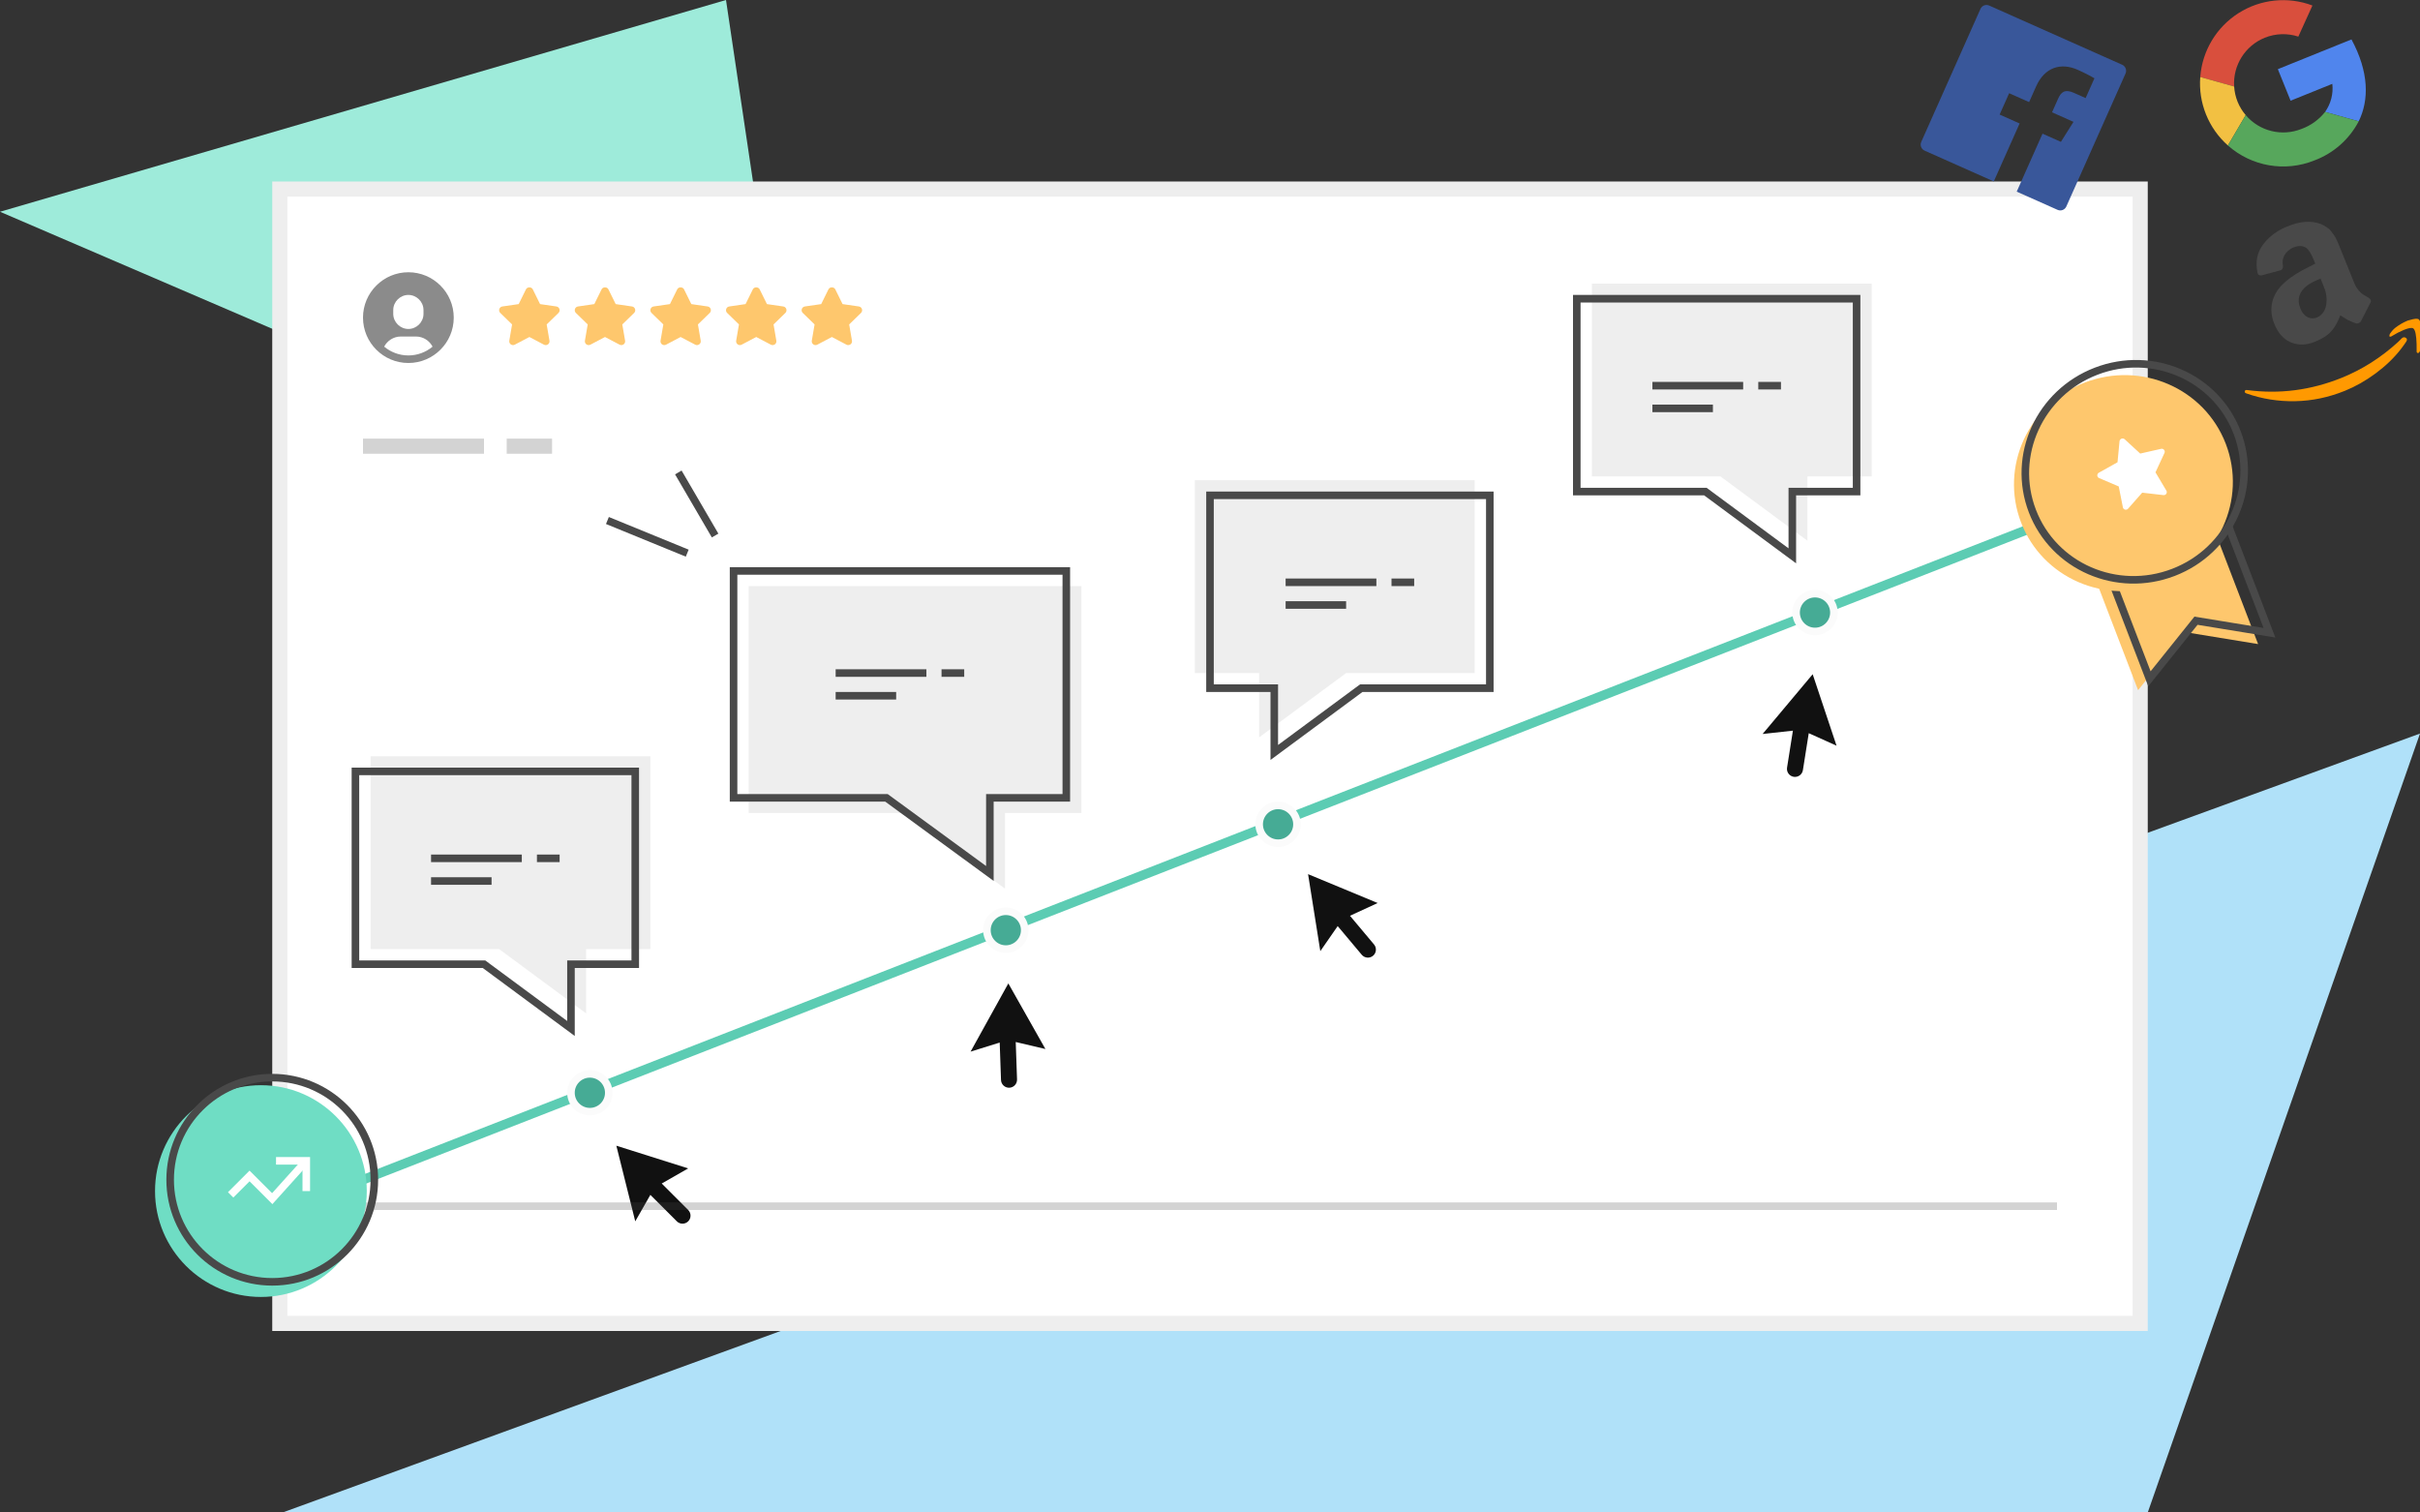
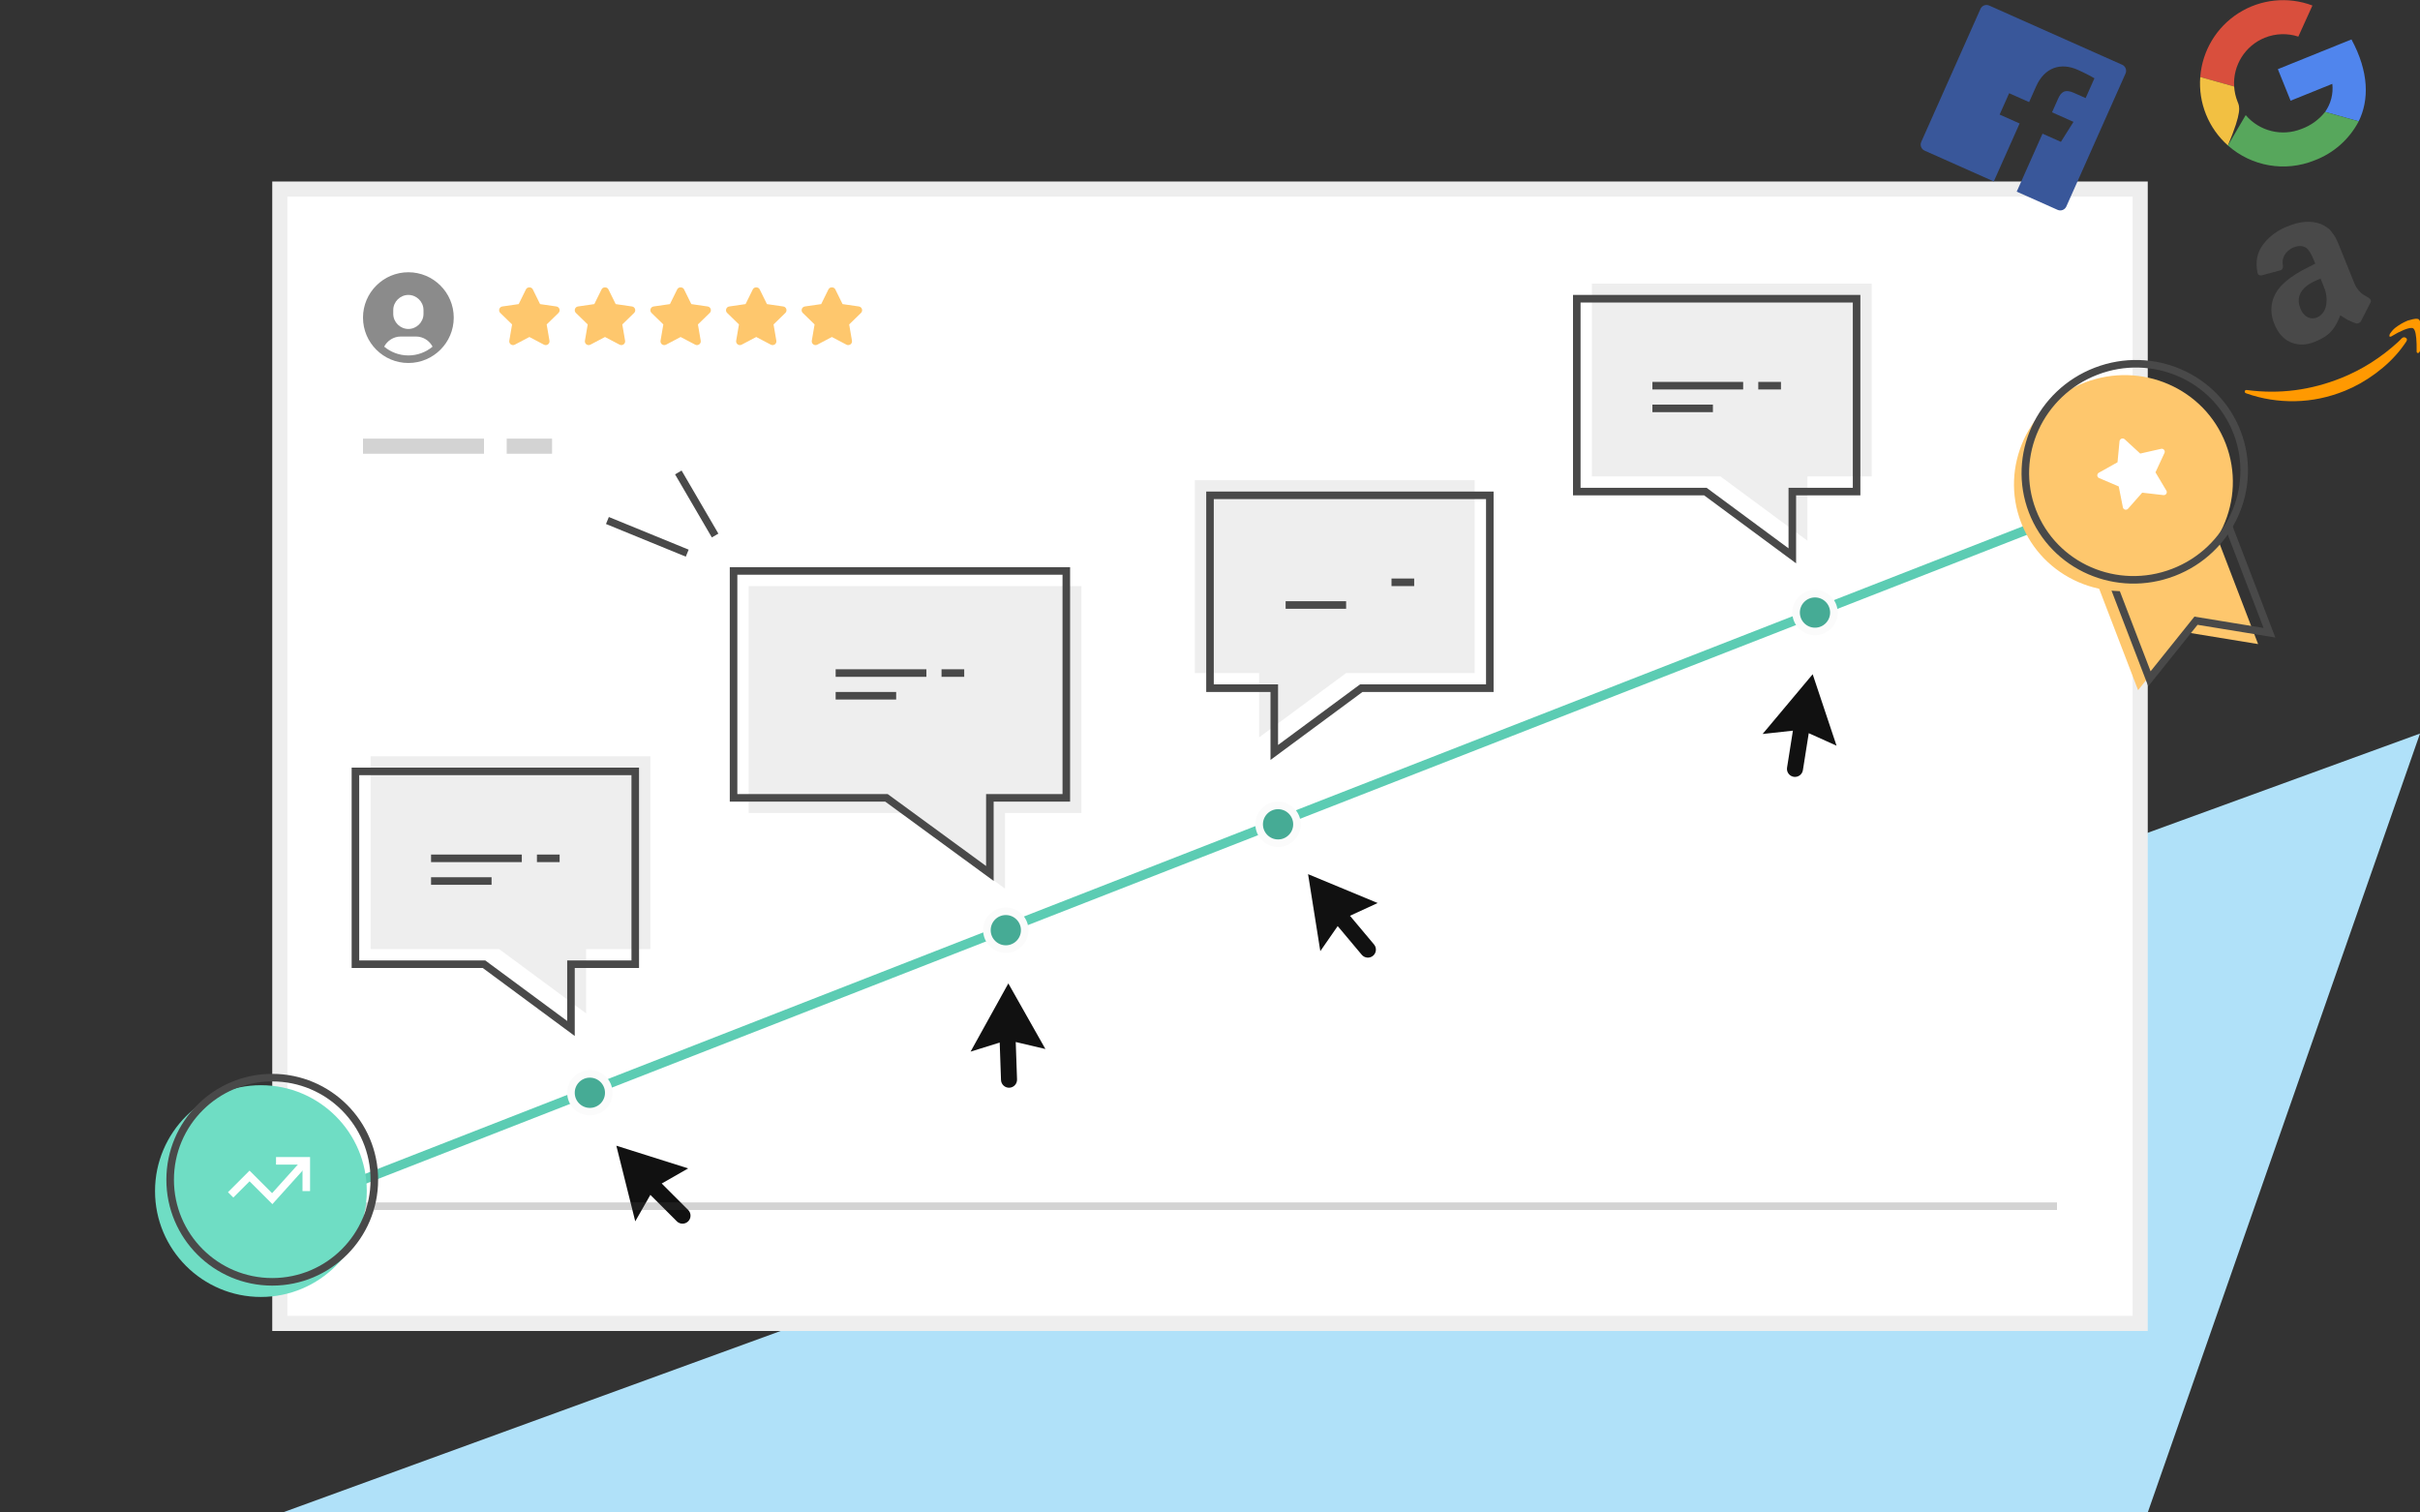
<svg xmlns="http://www.w3.org/2000/svg" version="1.1" viewBox="0 0 640 400" height="400px" width="640px">
  <rect x="0" y="0" width="640" height="400" fill="#333333" stroke="none" />
  <title>Bg@2x</title>
  <desc>Created with Sketch.</desc>
  <defs>
    <rect height="304" width="496" y="0" x="0" id="path-1" />
    <filter id="filter-2" filterUnits="objectBoundingBox" height="113.2%" width="108.1%" y="-5.3%" x="-4.0%">
      <feOffset result="shadowOffsetOuter1" in="SourceAlpha" dy="4" dx="0" />
      <feGaussianBlur result="shadowBlurOuter1" in="shadowOffsetOuter1" stdDeviation="6" />
      <feComposite result="shadowBlurOuter1" operator="out" in2="SourceAlpha" in="shadowBlurOuter1" />
      <feColorMatrix in="shadowBlurOuter1" type="matrix" values="0 0 0 0 0.2   0 0 0 0 0.2   0 0 0 0 0.2  0 0 0 0.12 0" />
    </filter>
    <rect height="1" width="448" y="132" x="0" id="path-3" />
    <mask fill="white" height="1" width="448" y="0" x="0" maskUnits="objectBoundingBox" maskContentUnits="userSpaceOnUse" id="mask-4">
            
        </mask>
    <rect height="1" width="448" y="83" x="0" id="path-5" />
    <mask fill="white" height="1" width="448" y="0" x="0" maskUnits="objectBoundingBox" maskContentUnits="userSpaceOnUse" id="mask-6">
            
        </mask>
    <rect height="1" width="448" y="34" x="0" id="path-7" />
    <mask fill="white" height="1" width="448" y="0" x="0" maskUnits="objectBoundingBox" maskContentUnits="userSpaceOnUse" id="mask-8">
            
        </mask>
    <linearGradient id="linearGradient-9" y2="57.629%" x2="0%" y1="42.371%" x1="100%">
      <stop offset="0%" stop-color="#5CCCB3" />
      <stop offset="100%" stop-color="#5CCCB3" />
    </linearGradient>
  </defs>
  <g fill-rule="evenodd" fill="none" stroke-width="1" stroke="none" id="Task-2">
    <g transform="translate(-398, -3131)" id="#1---PM-Landing-Page-(Desktop)">
      <g transform="translate(360, 2904)" id="Sub-Value-2">
        <g transform="translate(38, 220)" id="Illustration-1">
          <g transform="translate(0, 7)" id="Bg">
            <polygon points="640 194 72 401 568 400" fill="#B0E1F9" id="Path-10" />
-             <polygon points="192 0 214 148 0 56" fill="#9EEBDA" id="Path-11" />
          </g>
          <g transform="translate(41, 55)" id="Desktop">
            <g transform="translate(31, 0)" id="Base">
              <g id="Rectangle">
                <rect height="300" width="492" y="2" x="2" fill-rule="evenodd" fill="#FFFFFF" stroke-linejoin="square" stroke-width="4" stroke="#EEEEEE" />
              </g>
              <g fill-rule="nonzero" fill="#111111" transform="translate(91, 130)" id="cursor-49">
                <path id="Path" d="M19,131 L0,125 L5,145 L9,138 L16,145 C16.828,145.828 18.172,145.828 19,145 C19.824,144.176 19.831,142.831 19,142 L12,135 L19,131 Z" />
                <path transform="translate(103.81, 96.311) rotate(43) translate(-103.81, -96.311)" id="Path" d="M113,92 L94,86 L99,106 L103,99 L110,106 C110.828,106.828 112.172,106.828 113,106 C113.824,105.176 113.831,103.831 113,103 L106,96 L113,92 Z" />
                <path transform="translate(191.81, 64.311) rotate(5) translate(-191.81, -64.311)" id="Path" d="M201,60 L182,54 L187,74 L191,67 L198,74 C198.828,74.828 200.172,74.828 201,74 C201.824,73.176 201.831,71.831 201,71 L194,64 L201,60 Z" />
                <path transform="translate(313.81, 14.31) rotate(54) translate(-313.81, -14.31)" id="Path" d="M323,10 L304,4 L309,24 L313,17 L320,24 C320.828,24.828 322.172,24.828 323,24 C323.824,23.176 323.831,21.831 323,21 L316,14 L323,10 Z" />
              </g>
            </g>
            <g transform="translate(55, 24)" id="Top-Icons">
              <g opacity="0.64" fill-rule="nonzero" fill="#4A4A4A" id="Avatar">
                <path id="Shape" d="M12,0 C5.383,0 0,5.383 0,12 C0,18.617 5.383,24 12,24 C18.617,24 24,18.617 24,12 C24,5.383 18.617,0 12,0 Z M8,10 C8,7.791 9.844,6 12,6 C14.156,6 16,7.791 16,10 L16,11 C16,13.209 14.156,15 12,15 C9.844,15 8,13.209 8,11 L8,10 Z M12,22 C9.567,22 7.335,21.124 5.599,19.674 C6.438,18.091 8.083,17 10,17 L14,17 C15.917,17 17.562,18.091 18.401,19.674 C16.665,21.124 14.433,22 12,22 Z" />
              </g>
              <g fill-rule="nonzero" fill="#FEC76D" transform="translate(36, 4)" id="Stars">
                <path id="Path" d="M15.145,5.05 L10.829,4.423 L8.898,0.512 C8.56,-0.171 7.442,-0.171 7.104,0.512 L5.174,4.423 L0.857,5.05 C0.04,5.169 -0.291,6.177 0.303,6.757 L3.427,9.801 L2.69,14.1 C2.551,14.914 3.407,15.539 4.141,15.154 L8.001,13.125 L11.862,15.155 C12.59,15.536 13.453,14.921 13.313,14.101 L12.576,9.802 L15.7,6.758 C16.293,6.177 15.962,5.169 15.145,5.05 Z" />
                <path id="Path" d="M35.145,5.05 L30.829,4.423 L28.898,0.512 C28.56,-0.171 27.442,-0.171 27.104,0.512 L25.174,4.423 L20.857,5.05 C20.04,5.169 19.709,6.177 20.303,6.757 L23.427,9.801 L22.69,14.1 C22.551,14.914 23.407,15.539 24.141,15.154 L28.001,13.125 L31.862,15.155 C32.59,15.536 33.453,14.921 33.313,14.101 L32.576,9.802 L35.7,6.758 C36.293,6.177 35.962,5.169 35.145,5.05 Z" />
                <path id="Path" d="M55.145,5.05 L50.829,4.423 L48.898,0.512 C48.56,-0.171 47.442,-0.171 47.104,0.512 L45.174,4.423 L40.857,5.05 C40.04,5.169 39.709,6.177 40.303,6.757 L43.427,9.801 L42.69,14.1 C42.551,14.914 43.407,15.539 44.141,15.154 L48.001,13.125 L51.862,15.155 C52.59,15.536 53.453,14.921 53.313,14.101 L52.576,9.802 L55.7,6.758 C56.293,6.177 55.962,5.169 55.145,5.05 Z" />
                <path id="Path" d="M75.145,5.05 L70.829,4.423 L68.898,0.512 C68.56,-0.171 67.442,-0.171 67.104,0.512 L65.174,4.423 L60.857,5.05 C60.04,5.169 59.709,6.177 60.303,6.757 L63.427,9.801 L62.69,14.1 C62.551,14.914 63.407,15.539 64.141,15.154 L68.001,13.125 L71.862,15.155 C72.59,15.536 73.453,14.921 73.313,14.101 L72.576,9.802 L75.7,6.758 C76.293,6.177 75.962,5.169 75.145,5.05 Z" />
                <path id="Path" d="M95.145,5.05 L90.829,4.423 L88.898,0.512 C88.56,-0.171 87.442,-0.171 87.104,0.512 L85.174,4.423 L80.857,5.05 C80.04,5.169 79.709,6.177 80.303,6.757 L83.427,9.801 L82.69,14.1 C82.551,14.914 83.407,15.539 84.141,15.154 L88.001,13.125 L91.862,15.155 C92.59,15.536 93.453,14.921 93.313,14.101 L92.576,9.802 L95.7,6.758 C96.293,6.177 95.962,5.169 95.145,5.05 Z" />
              </g>
              <rect height="4" width="32" y="44" x="0" opacity="0.24" fill="#4A4A4A" id="Rectangle" />
              <rect height="4" width="12" y="44" x="38" opacity="0.24" fill="#4A4A4A" id="Rectangle" />
            </g>
            <g transform="translate(55, 89)" id="Graph">
              <rect height="2" width="448" y="181" x="0" opacity="0.24" fill="#4A4A4A" id="Rectangle" />
              <path stroke-width="2.5" stroke="url(#linearGradient-9)" id="Path-8" d="M0,175 L448,0" />
              <circle r="5" cy="152" cx="60" fill="#46AB95" stroke-width="2" stroke="#FBFBFB" id="Oval" />
              <circle r="5" cy="109" cx="170" fill="#46AB95" stroke-width="2" stroke="#FBFBFB" id="Oval" />
              <circle r="5" cy="81" cx="242" fill="#46AB95" stroke-width="2" stroke="#FBFBFB" id="Oval" />
              <circle r="5" cy="25" cx="384" fill="#46AB95" stroke-width="2" stroke="#FBFBFB" id="Oval" />
            </g>
            <g transform="translate(53, 27)" id="Bubble-Chats">
              <g transform="translate(0, 125)" id="1">
                <polygon points="78 0 78 51 44 51 21 68 21 51 4 51 4 0" transform="translate(41, 34) scale(-1, 1) translate(-41, -34)" fill="#EEEEEE" id="Path" />
                <polygon points="74 4 74 55 40 55 17 72 17 55 0 55 0 4" transform="translate(37, 38) scale(-1, 1) translate(-37, -38)" stroke-linecap="square" stroke-width="2" stroke="#494949" id="Path" />
                <rect height="1" width="23" y="26.5" x="20.5" fill="#D8D8D8" stroke="#494949" id="Rectangle" />
                <rect height="1" width="5" y="26.5" x="48.5" fill="#D8D8D8" stroke="#494949" id="Rectangle" />
                <rect height="1" width="15" y="32.5" x="20.5" fill="#D8D8D8" stroke="#494949" id="Rectangle" />
              </g>
              <g transform="translate(100, 76)" id="2">
                <polygon points="92 4 92 64 51.568 64 24.216 84 24.216 64 4 64 4 4" transform="translate(48, 44) scale(-1, 1) translate(-48, -44)" fill="#EEEEEE" id="Path" />
                <polygon points="88 0 88 60 47.568 60 20.216 80 20.216 60 0 60 0 0" transform="translate(44, 40) scale(-1, 1) translate(-44, -40)" stroke-linecap="square" stroke-width="2" stroke="#494949" id="Path" />
                <g stroke="#494949" fill="#D8D8D8" transform="translate(27, 26)" id="Group-11">
                  <rect height="1" width="23" y="0.5" x="0.5" id="Rectangle" />
                  <rect height="1" width="5" y="0.5" x="28.5" id="Rectangle" />
                  <rect height="1" width="15" y="6.5" x="0.5" id="Rectangle" />
                </g>
              </g>
              <g transform="translate(261, 88) scale(-1, 1) translate(-261, -88) translate(222, 52)" id="3">
                <polygon points="78 0 78 51 44 51 21 68 21 51 4 51 4 0" transform="translate(41, 34) scale(-1, 1) translate(-41, -34)" fill="#EEEEEE" id="Path" />
                <polygon points="74 4 74 55 40 55 17 72 17 55 0 55 0 4" transform="translate(37, 38) scale(-1, 1) translate(-37, -38)" stroke-linecap="square" stroke-width="2" stroke="#494949" id="Path" />
                <g stroke="#494949" fill="#D8D8D8" transform="translate(37, 30) scale(-1, 1) translate(-37, -30) translate(20, 26)" id="Group-10">
-                   <rect height="1" width="23" y="0.5" x="0.5" id="Rectangle" />
                  <rect height="1" width="5" y="0.5" x="28.5" id="Rectangle" />
                  <rect height="1" width="15" y="6.5" x="0.5" id="Rectangle" />
                </g>
              </g>
              <g transform="translate(323, 0)" id="4">
                <polygon points="78 0 78 51 44 51 21 68 21 51 4 51 4 0" transform="translate(41, 34) scale(-1, 1) translate(-41, -34)" fill="#EEEEEE" id="Path" />
                <polygon points="74 4 74 55 40 55 17 72 17 55 0 55 0 4" transform="translate(37, 38) scale(-1, 1) translate(-37, -38)" stroke-linecap="square" stroke-width="2" stroke="#494949" id="Path" />
                <rect height="1" width="23" y="26.5" x="20.5" fill="#D8D8D8" stroke="#494949" id="Rectangle" />
                <rect height="1" width="5" y="26.5" x="48.5" fill="#D8D8D8" stroke="#494949" id="Rectangle" />
                <rect height="1" width="15" y="32.5" x="20.5" fill="#D8D8D8" stroke="#494949" id="Rectangle" />
              </g>
            </g>
            <g transform="translate(0, 38.948)" id="Icons">
              <g transform="translate(0, 197.052)" id="1">
                <circle r="28" cy="31" cx="28" fill="#6FDDC4" id="Oval" />
                <circle r="27" cy="28" cx="31" stroke-width="2" stroke="#494949" id="Oval" />
                <g stroke-width="2" stroke="#FFFFFF" transform="translate(20, 23)" id="trend-up">
                  <polyline points="20 0 11 10 5 4 0 9" id="Path" />
                  <polyline points="13 0 20 0 20 7" stroke-linecap="square" id="Path" />
                </g>
              </g>
              <g transform="translate(526.825, 50.5) rotate(-21) translate(-526.825, -50.5) translate(495.325, 9)" id="2">
                <polyline points="47.124 52.726 47.124 82.726 30.124 72.795 13.124 82.726 13.124 53.495" fill="#FEC76D" id="Path" />
                <polyline points="51 51 51 81 34 71.07 17 81 17 51.769" stroke-width="2" stroke="#494949" id="Path" />
                <ellipse ry="28.5" rx="29" cy="30.226" cx="29.124" fill-rule="nonzero" fill="#FEC76D" id="Oval" />
                <ellipse ry="28.5" rx="29" cy="28.5" cx="33" stroke-linecap="square" stroke-width="2" stroke="#494949" id="Oval" />
                <path fill-rule="nonzero" fill="#FFFFFF" id="Path-14" d="M41.68,25.325 L36.074,24.515 L33.571,19.47 C33.423,19.22 33.152,19.066 32.861,19.066 C32.569,19.066 32.299,19.22 32.151,19.47 L29.642,24.515 L24.037,25.325 C23.739,25.368 23.491,25.575 23.397,25.86 C23.304,26.145 23.381,26.458 23.597,26.667 L27.654,30.597 L26.697,36.147 C26.646,36.442 26.768,36.74 27.012,36.916 C27.255,37.092 27.579,37.115 27.845,36.976 L32.858,34.356 L37.871,36.976 C38.138,37.115 38.461,37.092 38.705,36.916 C38.949,36.74 39.071,36.442 39.02,36.147 L38.063,30.597 L42.12,26.667 C42.335,26.458 42.413,26.145 42.32,25.861 C42.227,25.576 41.979,25.368 41.681,25.325 L41.68,25.325 Z" />
              </g>
            </g>
            <path transform="translate(143.256, 85.288) rotate(-9) translate(-143.256, -85.288)" stroke-width="2" stroke="#494949" id="Path-12" d="M146.756,94.288 L139.756,76.288" />
            <path transform="translate(130.192, 93.972) rotate(7) translate(-130.192, -93.972)" stroke-width="2" stroke="#494949" id="Path-13" d="M141.192,96.972 L119.192,90.972" />
          </g>
          <g transform="translate(507, 0)" id="Logos">
            <g fill-rule="nonzero" transform="translate(97, 29.5) rotate(-22) translate(-97, -29.5) translate(75, 7)" id="1">
              <path fill="#D94F3D" id="Path" d="M22,9 C25.055,8.998 28.011,10.078 30.346,12.047 L36.886,5.819 C31.796,1.125 24.791,-0.894 17.983,0.368 C11.175,1.631 5.361,6.029 2.293,12.236 L9.666,17.919 C11.429,12.601 16.398,9.009 22,9 Z" />
-               <path fill="#F2C042" id="Path" d="M9,22 C9.002,20.613 9.227,19.235 9.666,17.919 L2.293,12.236 C-0.764,18.386 -0.764,25.614 2.293,31.764 L9.666,26.081 C9.227,24.765 9.002,23.387 9,22 L9,22 Z" />
+               <path fill="#F2C042" id="Path" d="M9,22 C9.002,20.613 9.227,19.235 9.666,17.919 L2.293,12.236 C-0.764,18.386 -0.764,25.614 2.293,31.764 C9.227,24.765 9.002,23.387 9,22 L9,22 Z" />
              <path fill="#5085ED" id="Path" d="M43.1,18 L22.1,18 L22.1,27 L34,27 C33.292,29.545 31.67,31.739 29.445,33.162 L36.761,38.802 C41.436,34.606 44.183,27.783 43.1,18 Z" />
              <path fill="#57A75C" id="Path" d="M29.442,33.162 C27.181,34.456 24.603,35.093 22,35 C16.398,34.991 11.429,31.399 9.666,26.081 L2.293,31.764 C6.008,39.252 13.641,43.992 22,44 C27.392,44.146 32.649,42.294 36.758,38.8 L29.442,33.162 Z" />
            </g>
            <g transform="translate(104.368, 88.788) rotate(-22) translate(-104.368, -88.788) translate(78.868, 65.288)" id="2">
              <path fill="#FF9901" id="Path" d="M41.934,37.646 C41.992,37.529 42.08,37.411 42.196,37.294 C42.923,36.795 43.621,36.457 44.29,36.281 C45.395,35.987 46.471,35.826 47.518,35.796 C47.808,35.767 48.085,35.782 48.346,35.84 C49.655,35.958 50.44,36.178 50.702,36.501 C50.818,36.677 50.876,36.941 50.876,37.294 L50.876,37.602 C50.876,38.63 50.6,39.841 50.047,41.236 C49.495,42.631 48.724,43.754 47.736,44.605 C47.59,44.723 47.459,44.782 47.343,44.782 C47.285,44.782 47.227,44.767 47.169,44.737 C46.994,44.649 46.951,44.488 47.038,44.253 C48.114,41.698 48.652,39.922 48.652,38.924 C48.652,38.6 48.593,38.366 48.477,38.219 C48.186,37.866 47.372,37.69 46.035,37.69 C45.54,37.69 44.959,37.72 44.29,37.778 C43.563,37.866 42.894,37.955 42.283,38.043 C42.109,38.043 41.992,38.013 41.934,37.955 C41.876,37.896 41.862,37.837 41.891,37.778 C41.891,37.749 41.905,37.705 41.934,37.646 Z" />
              <path fill="#494949" id="Combined-Shape" d="M14.876,23.398 C14.876,21.279 15.398,19.468 16.441,17.963 C17.484,16.458 18.91,15.322 20.721,14.554 C22.377,13.848 24.417,13.341 26.841,13.034 C27.669,12.942 29.019,12.819 30.89,12.666 L30.89,11.883 C30.89,9.917 30.676,8.597 30.246,7.921 C29.602,7 28.589,6.539 27.209,6.539 L26.841,6.539 C25.828,6.631 24.954,6.954 24.218,7.507 C23.482,8.059 23.006,8.827 22.791,9.81 C22.668,10.424 22.362,10.777 21.871,10.869 L16.579,10.224 C16.057,10.101 15.797,9.825 15.797,9.395 C15.797,9.303 15.812,9.196 15.843,9.073 C16.364,6.34 17.645,4.313 19.685,2.993 C21.725,1.672 24.11,0.935 26.841,0.782 L27.991,0.782 C31.489,0.782 34.219,1.687 36.182,3.499 C36.49,3.808 36.775,4.139 37.034,4.49 C37.294,4.843 37.502,5.157 37.655,5.434 C37.808,5.71 37.946,6.109 38.069,6.631 C38.192,7.153 38.284,7.514 38.345,7.714 C38.407,7.914 38.453,8.343 38.483,9.004 C38.514,9.664 38.529,10.055 38.529,10.178 L38.529,21.325 C38.529,22.124 38.644,22.853 38.874,23.513 C39.104,24.174 39.327,24.65 39.542,24.941 C39.756,25.233 40.109,25.701 40.6,26.346 C40.784,26.623 40.876,26.868 40.876,27.083 C40.876,27.329 40.753,27.544 40.508,27.728 C37.962,29.939 36.581,31.137 36.367,31.321 C35.998,31.597 35.553,31.628 35.032,31.413 C34.602,31.045 34.227,30.691 33.905,30.354 C33.582,30.016 33.352,29.77 33.214,29.617 C33.076,29.463 32.854,29.164 32.547,28.718 C32.24,28.273 32.025,27.974 31.903,27.82 C30.185,29.693 28.497,30.86 26.841,31.321 C25.798,31.628 24.509,31.782 22.975,31.782 C20.613,31.782 18.673,31.052 17.154,29.594 C15.635,28.135 14.876,26.07 14.876,23.398 Z M22.789,22.188 C22.789,23.352 23.081,24.286 23.666,24.988 C24.25,25.69 25.037,26.041 26.026,26.041 C26.116,26.041 26.244,26.026 26.409,25.996 C26.573,25.966 26.686,25.951 26.746,25.951 C28.005,25.623 28.979,24.816 29.668,23.532 C29.998,22.964 30.245,22.344 30.41,21.672 C30.575,21 30.665,20.455 30.68,20.037 C30.695,19.619 30.702,18.932 30.702,17.976 L30.702,16.856 C28.964,16.856 27.645,16.975 26.746,17.214 C24.108,17.961 22.789,19.619 22.789,22.188 Z" />
              <path fill="#FF9901" id="Path" d="M0.966,36.968 C1.115,36.735 1.354,36.72 1.683,36.925 C9.155,41.159 17.285,43.277 26.073,43.277 C31.931,43.277 37.714,42.211 43.423,40.079 C43.573,40.021 43.789,39.933 44.073,39.816 C44.357,39.699 44.559,39.612 44.679,39.553 C45.127,39.378 45.478,39.466 45.732,39.816 C45.986,40.166 45.904,40.488 45.486,40.78 C44.948,41.159 44.26,41.598 43.423,42.094 C40.853,43.584 37.984,44.737 34.815,45.555 C31.647,46.373 28.554,46.782 25.535,46.782 C20.872,46.782 16.463,45.986 12.309,44.394 C8.154,42.802 4.433,40.561 1.145,37.669 C0.966,37.523 0.876,37.377 0.876,37.231 C0.876,37.144 0.906,37.056 0.966,36.968 L0.966,36.968 Z" />
            </g>
            <g fill-rule="nonzero" fill="#39579A" transform="translate(0, 7)" id="3">
              <path transform="translate(28.113, 28.484) rotate(24) translate(-28.113, -28.484)" id="Combined-Shape" d="M35.528,49.484 L35.528,32.699 L40.849,32.699 L41.735,26.515 L35.528,26.515 L35.528,22.577 C35.528,20.725 36.045,19.462 38.712,19.462 L42.113,19.46 L42.113,13.737 C41.525,13.659 39.506,13.484 37.157,13.484 C32.252,13.484 28.894,16.467 28.894,21.944 L28.894,26.515 L23.113,26.515 L23.113,32.699 L28.894,32.699 L28.894,49.484 L8.863,49.484 C7.897,49.484 7.113,48.701 7.113,47.734 L7.113,9.234 C7.113,8.268 7.897,7.484 8.863,7.484 L47.363,7.484 C48.33,7.484 49.113,8.268 49.113,9.234 L49.113,47.734 C49.113,48.701 48.33,49.484 47.363,49.484 L35.528,49.484 Z" />
            </g>
          </g>
        </g>
      </g>
    </g>
  </g>
</svg>